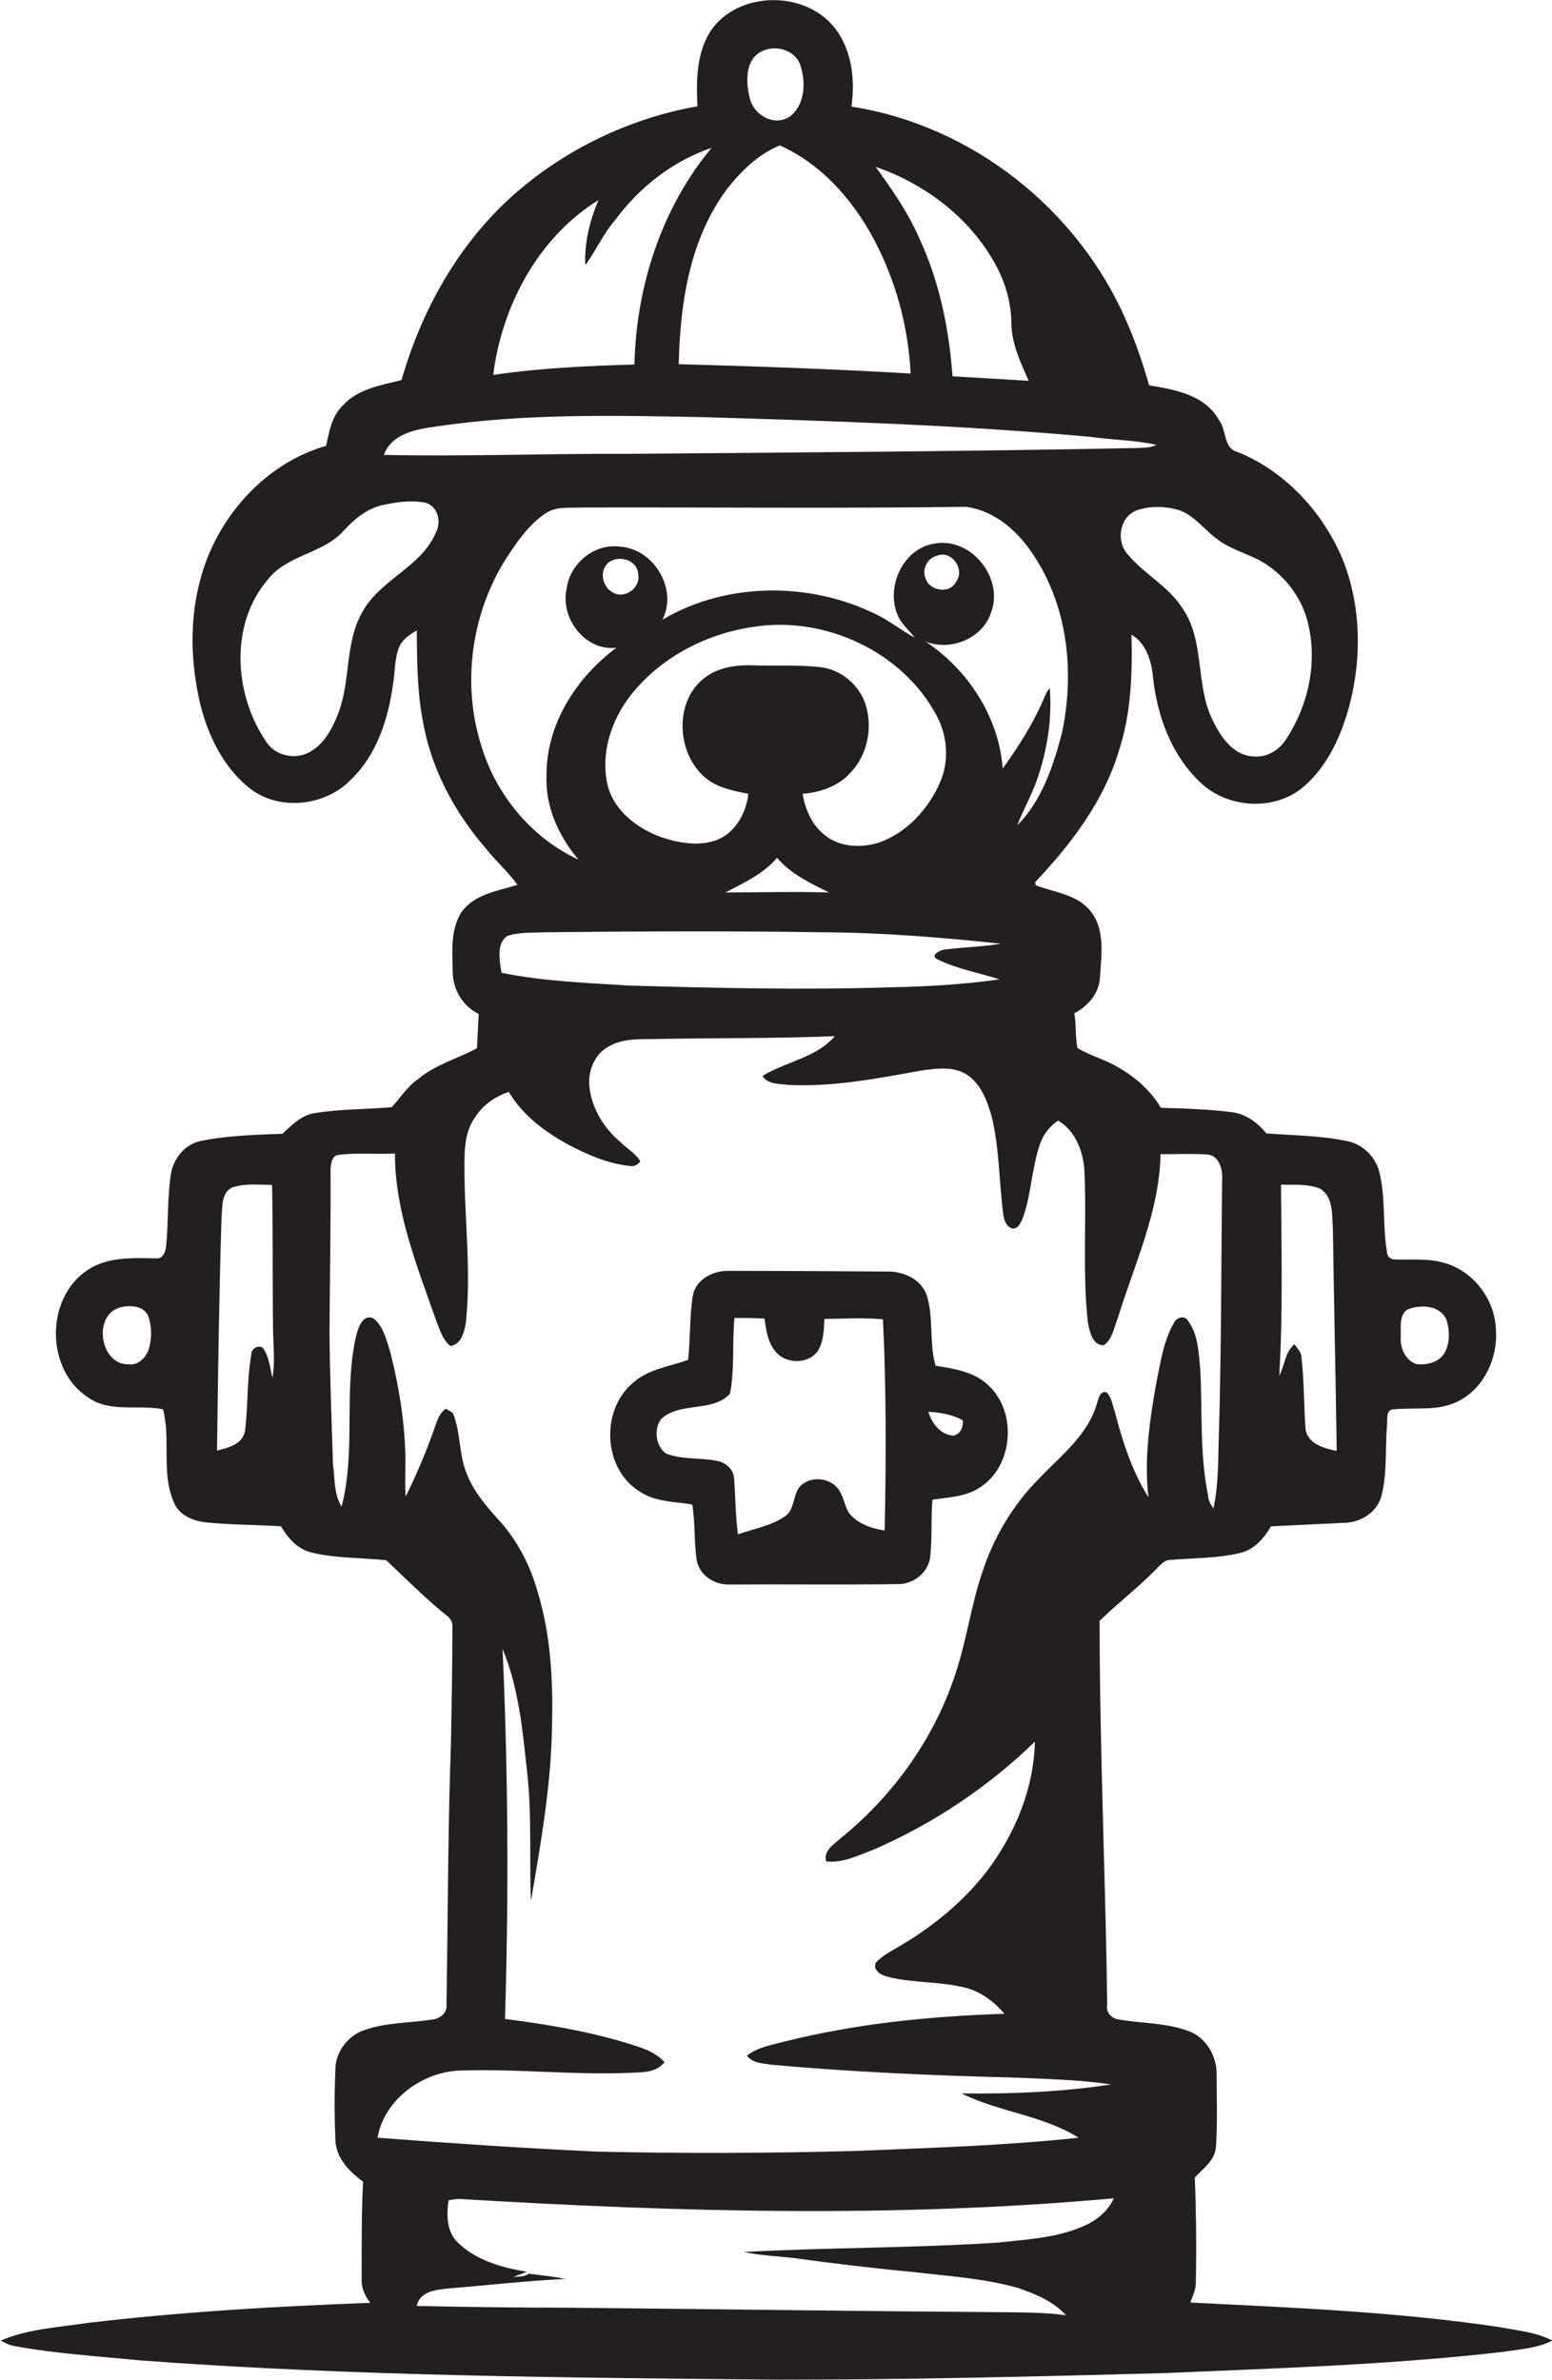
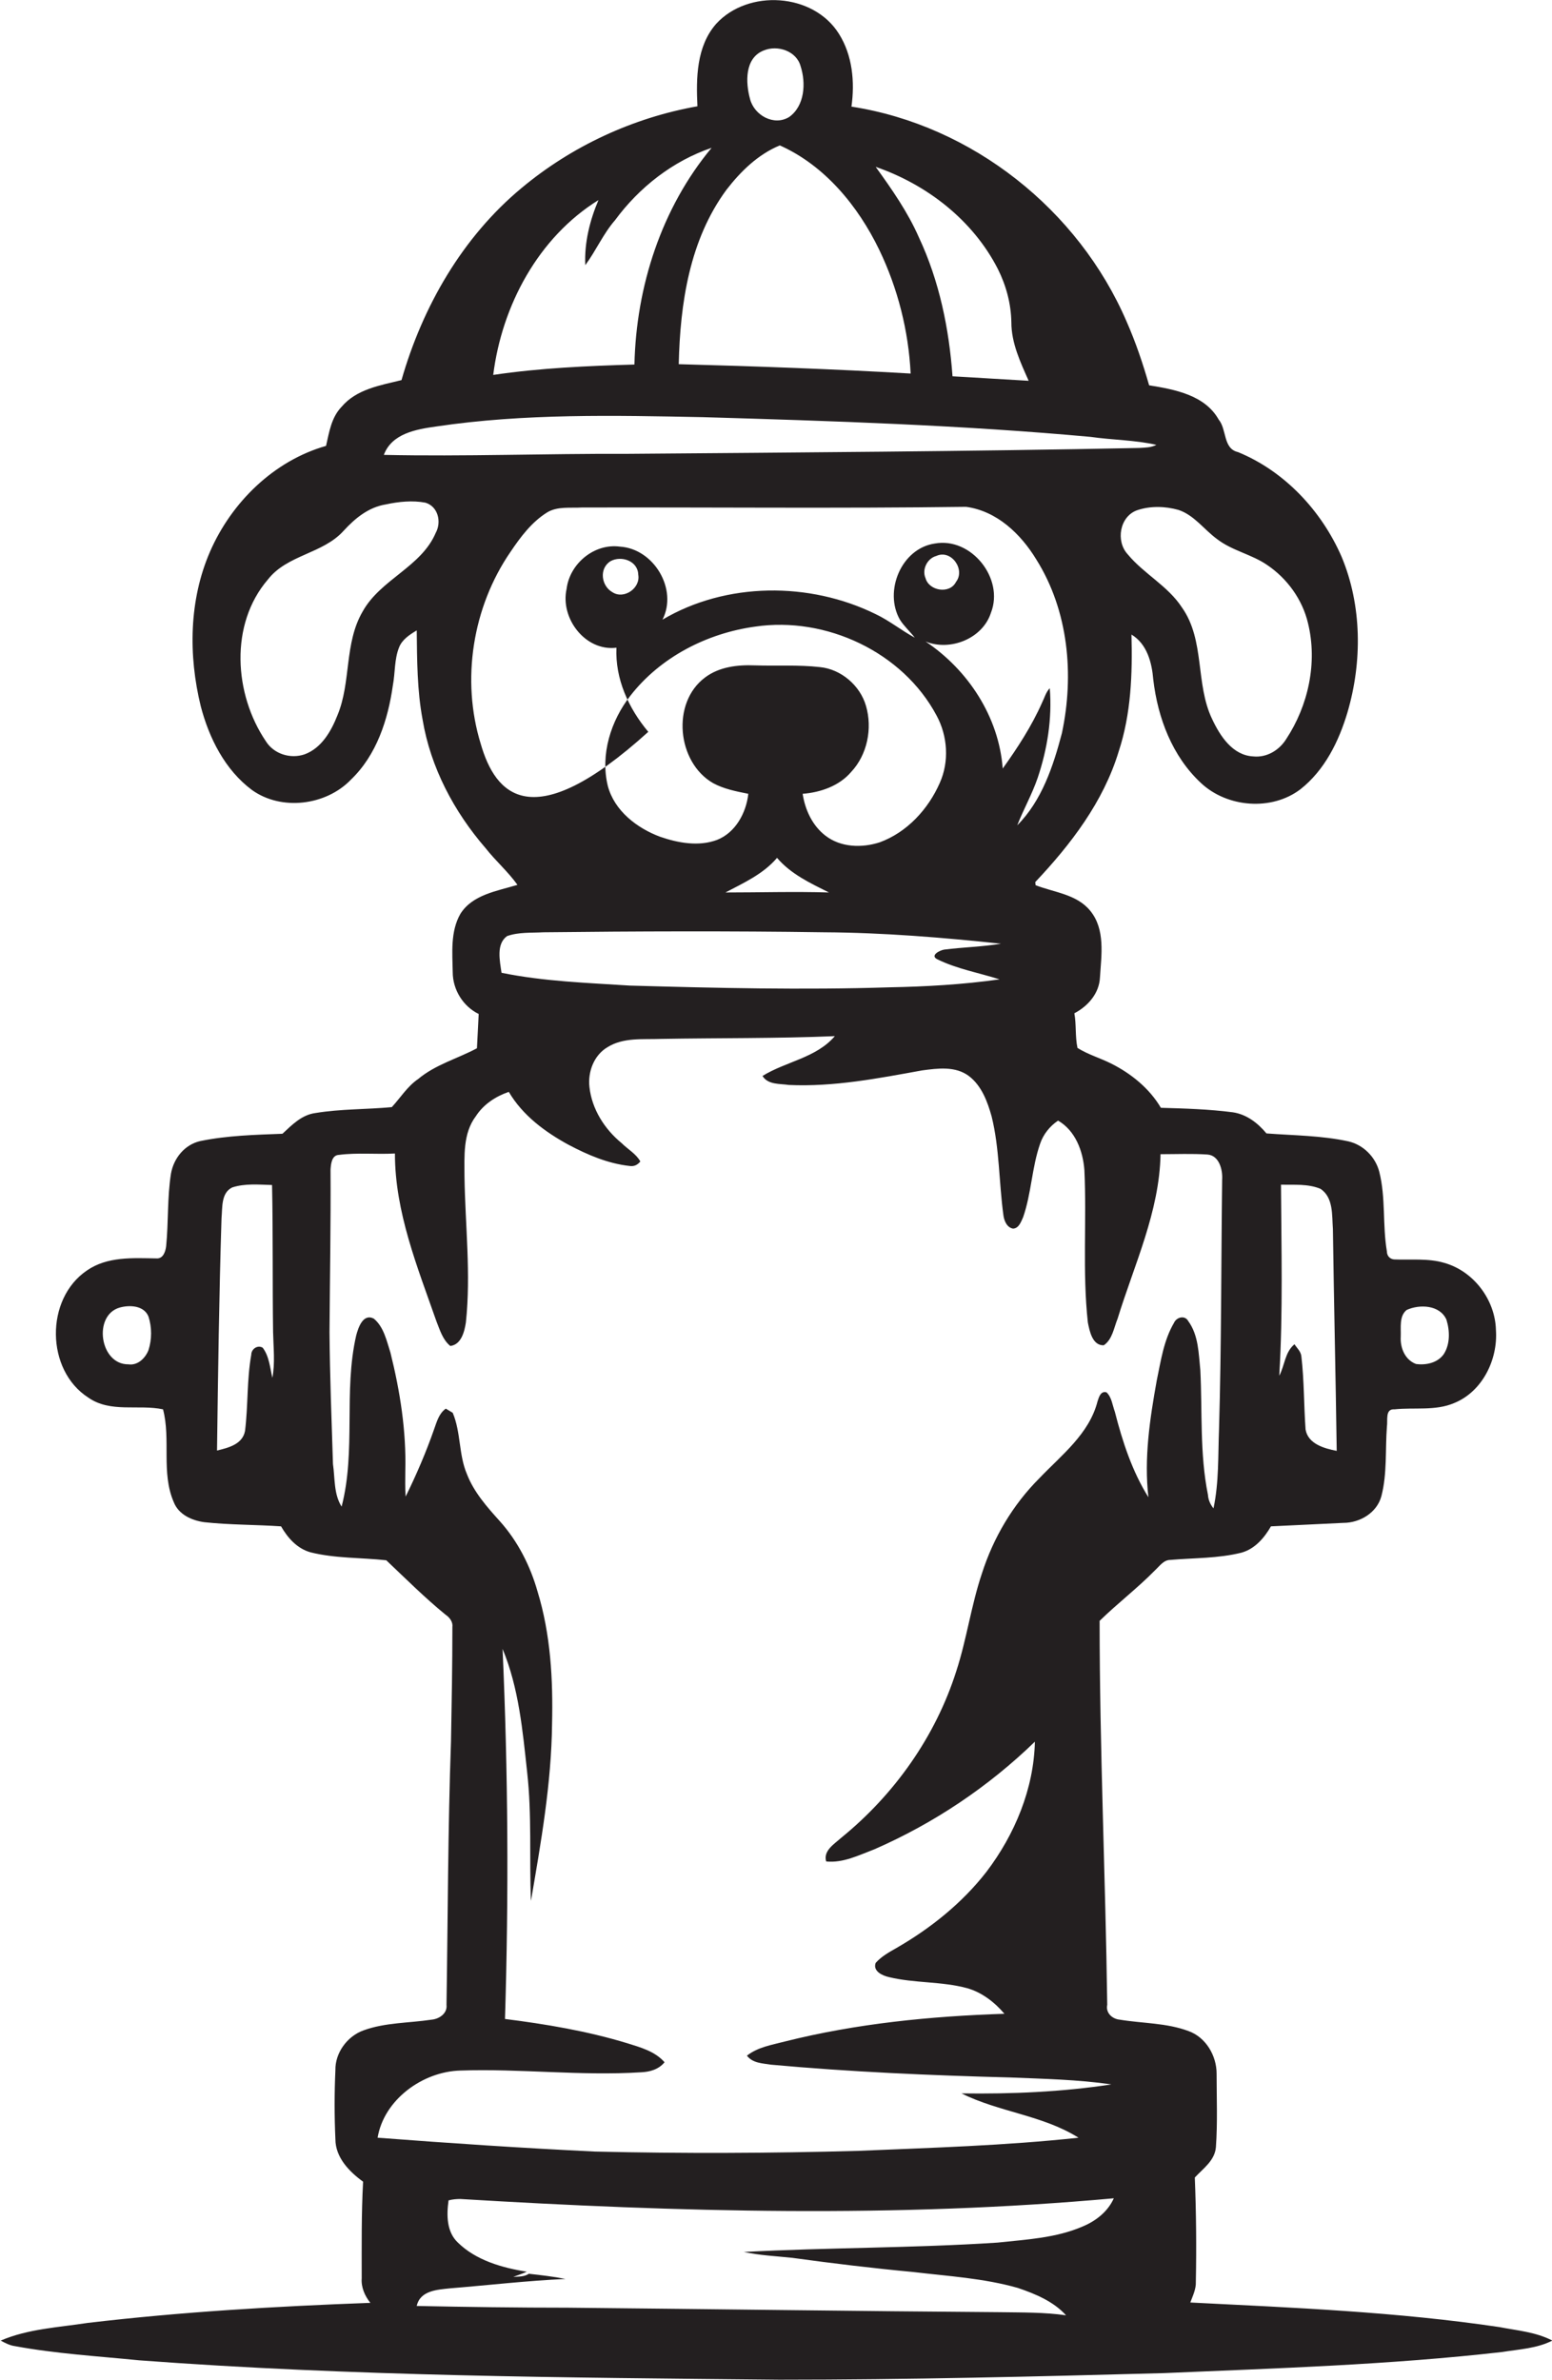
<svg xmlns="http://www.w3.org/2000/svg" version="1.1" id="Layer_1" x="0px" y="0px" viewBox="0 0 448.4 687.5" enable-background="new 0 0 448.4 687.5" xml:space="preserve">
  <g>
-     <path fill="#231F20" d="M433.2,672.2c-29.6-4.4-59.5-5.6-89.3-7.1c0.7-1.9,1.7-3.9,1.6-6c0.2-10,0.1-20.1-0.3-30.1   c2.4-2.6,5.8-4.9,6.1-8.8c0.5-7.1,0.2-14.2,0.2-21.2c0-5.2-3.1-10.5-8.1-12.3c-6.4-2.4-13.3-2.2-19.9-3.3c-2.2-0.2-4.1-2-3.6-4.3   c-0.5-37-2.2-73.9-2.2-110.9c5.1-5,10.9-9.4,16-14.6c1.3-1.2,2.5-3,4.4-3c6.9-0.6,13.8-0.4,20.6-2.1c3.9-1.1,6.6-4.3,8.5-7.6   c7-0.3,14-0.7,20.9-1c4.8,0,9.7-2.9,11-7.7c1.7-6.5,1.1-13.4,1.6-20.1c0.3-1.8-0.6-5.2,2.2-5c5.7-0.6,11.8,0.5,17.2-1.8   c8.2-3.3,12.7-12.6,12.1-21.1c-0.2-8.7-6.4-17-14.9-19.4c-4.7-1.4-9.7-0.8-14.5-1c-1.3-0.1-2.1-1.1-2.1-2.3   c-1.3-7.6-0.3-15.5-2.2-23c-1.1-4.3-4.6-7.8-8.9-8.8c-7.8-1.7-15.8-1.7-23.7-2.3c-2.5-3-5.7-5.5-9.7-6.1   c-6.9-0.9-13.9-1.1-20.8-1.3c-3.3-5.6-8.6-9.9-14.4-12.8c-3.2-1.6-6.7-2.6-9.7-4.5c-0.7-3.3-0.3-6.7-0.9-10c4-2.1,7.2-5.8,7.4-10.4   c0.4-6.4,1.6-13.8-2.8-19.2c-3.9-4.8-10.4-5.3-15.8-7.4c0-0.2-0.1-0.7-0.1-0.9c10.3-10.9,19.7-23.2,24.1-37.7   c3.6-10.9,4-22.4,3.7-33.8c4.5,2.7,5.9,8.1,6.3,13c1.3,11.1,5.5,22.2,13.8,29.9c7.6,7.1,20.4,8.1,28.7,1.8   c7-5.5,11.1-13.8,13.6-22.2c4.3-14.6,4.2-30.9-1.7-45c-5.8-13.3-16.5-24.7-29.9-30.2c-4.4-1-3.2-6.5-5.6-9.4   c-4-7.1-12.7-8.7-20.1-9.9c-1.8-6.3-3.9-12.5-6.5-18.4c-13.9-32.3-44.6-56.7-79.5-62.1c1-7.1,0.3-14.8-3.6-21   C235-2.1,216.1-3.2,206.9,6.9c-5.7,6.5-5.8,15.7-5.4,23.8c-18.6,3.3-36.3,11.5-50.8,23.6c-17.1,14.2-28.6,34.2-34.7,55.5   c-6.1,1.5-13,2.6-17.3,7.7c-3,3.1-3.6,7.4-4.5,11.3c-15.1,4.3-27.3,16.3-33.5,30.5c-6.1,14-6.3,30-2.7,44.7   c2.4,9.2,7,18.4,14.8,24.2c8.5,6.1,21.4,4.5,28.6-3c7.4-7.1,10.7-17.3,12.1-27.2c0.7-3.7,0.4-7.5,1.8-11c0.9-2.3,3.1-3.7,5.1-4.9   c0.1,8.6,0.1,17.3,1.7,25.8c2.3,13.8,9.1,26.6,18.2,37.1c2.9,3.7,6.5,6.8,9.2,10.6c-5.9,1.8-13,2.8-16.5,8.4   c-2.9,5.1-2.3,11.2-2.2,16.8c0,5.1,3,9.9,7.5,12.1c-0.2,3.3-0.3,6.6-0.5,9.9c-5.6,3-12,4.7-17,8.9c-3.1,2.1-5.1,5.4-7.6,8.1   c-7.3,0.7-14.7,0.5-22,1.7c-4,0.5-6.8,3.4-9.6,6c-7.9,0.3-15.9,0.5-23.7,2.1c-4.5,1-7.7,4.9-8.5,9.4c-1.1,6.9-0.7,14-1.4,21   c-0.2,1.6-0.9,3.7-2.9,3.5c-6.7-0.1-14.1-0.6-20,3.5c-12.1,8.2-11.9,28.8,0.4,36.7c6.4,4.5,14.5,1.9,21.6,3.4   c2.3,8.7-0.6,18.3,3.1,26.8c1.4,3.6,5.2,5.3,8.8,5.8c7.4,0.8,14.9,0.7,22.2,1.2c1.9,3.3,4.6,6.4,8.5,7.5c7.2,1.8,14.6,1.5,21.9,2.3   c5.6,5.3,11.1,10.8,17.1,15.7c1.2,0.8,2.2,2.1,2,3.6c0,11-0.2,22-0.4,33c-0.9,25.4-0.9,50.8-1.3,76.1c0.3,2.5-2.1,4.1-4.3,4.3   c-6.6,1-13.4,0.8-19.7,3.1c-4.7,1.7-8.2,6.5-8.1,11.5c-0.3,6.6-0.3,13.3,0,19.9c0,5.3,4,9.4,8,12.3c-0.5,9.3-0.4,18.6-0.4,27.9   c-0.2,2.6,0.9,5.1,2.5,7.1c-27.3,1-54.6,2.6-81.7,5.8c-8.4,1.3-17.2,1.7-25.1,5.1c1.3,0.7,2.6,1.4,4.1,1.6   c11.9,2.2,23.9,2.9,35.9,4.1c61.6,4.6,123.3,5,185,5.6c37,0,74-0.9,111-1.9c32.7-1.4,65.4-2.4,97.8-6.1c4.9-0.8,10-1,14.5-3.3   C443.7,673.6,438.3,673.2,433.2,672.2z M406.4,378.4c3.7-1.7,9.6-1.5,11.5,2.8c1,3.2,1.1,7.1-0.8,10c-1.8,2.5-5.1,3.2-8,2.8   c-3.2-1.2-4.6-4.7-4.4-7.9C404.8,383.4,404.2,380.2,406.4,378.4z M370.1,342.2c3.8,0.1,7.8-0.3,11.4,1.2c3.8,2.5,3.3,7.7,3.6,11.6   c0.3,21.4,0.8,42.7,1.1,64.1c-3.6-0.7-8.3-2-9-6.2c-0.5-7-0.4-14.1-1.2-21c-0.1-1.5-1.3-2.5-2-3.6c-2.8,2.3-2.8,6.1-4.4,9.1   C370.7,379,370.2,360.6,370.1,342.2z M42.9,390c-0.9,2.3-3.1,4.5-5.8,4.1c-8.3,0.1-10.3-14.2-2.5-16.4c2.9-0.8,7-0.6,8.3,2.6   C43.9,383.4,43.9,386.9,42.9,390z M78.7,398c-0.7-2.9-0.9-6.2-2.8-8.7c-1.5-0.9-3.3,0.4-3.3,2c-1.3,7.3-0.9,14.7-1.8,22   c-0.7,3.9-4.8,4.9-8.1,5.7c0.3-22.4,0.6-44.8,1.3-67.1c0.3-3-0.2-7.3,3.1-8.9c3.7-1.2,7.7-0.8,11.5-0.7c0.3,14.1,0.1,28.3,0.3,42.5   C79,389.3,79.5,393.7,78.7,398z M340.5,147.3c4.5,1.5,7.3,5.6,11.1,8.4c4.4,3.4,10,4.4,14.5,7.5c5.8,3.9,10.2,10,11.8,16.8   c2.8,11.4,0.1,23.8-6.3,33.5c-2,3.2-5.6,5.4-9.5,5c-6-0.3-9.6-5.9-11.9-10.8c-4.9-10.2-2-22.7-8.7-32.2c-4.1-6.3-11-9.7-15.7-15.4   c-3.5-3.8-2.3-10.9,2.7-12.7C332.3,146.1,336.6,146.2,340.5,147.3z M288.3,77.7c2.4,4.8,3.8,10,3.9,15.4c0,6,2.6,11.5,5,16.9   c-7.3-0.4-14.6-0.9-22-1.3c-1-13.8-3.8-27.5-9.7-40.1c-3.2-7.3-7.8-13.9-12.5-20.4C267.8,53.3,281.1,63.6,288.3,77.7z M220.6,14.6   c4-1.7,9.5,0.1,10.7,4.5c1.6,4.9,1.2,11.5-3.3,14.7c-4.4,2.7-10.1-0.5-11.3-5.2C215.4,23.9,215.1,16.8,220.6,14.6z M209.9,54.8   c4.1-5.3,9.1-10.2,15.4-12.8c13,5.8,22.6,17.5,28.7,30.1c5.4,11.2,8.5,23.5,9.1,35.8c-22.3-1.3-44.6-2.1-67-2.7   C196.5,87.7,199.2,69.3,209.9,54.8z M172.9,57.8c-2.5,5.9-4.1,12.3-3.8,18.8c3.1-4.2,5.2-9.1,8.6-13c7-9.5,16.7-17.1,27.9-20.9   c-14.5,17.4-21.8,40.1-22.3,62.6c-13.6,0.4-27.3,1-40.8,3C145,88.3,155.5,68.6,172.9,57.8z M125.9,153.9   c-4.2,9.9-15.9,13.4-21.1,22.7c-5.4,9.2-3.3,20.4-7.3,30c-1.8,4.6-4.6,9.5-9.5,11.3c-4.1,1.4-8.9-0.1-11.2-3.8   c-9.2-13.6-10.5-33.8,0.6-46.7c5.6-7.2,15.9-7.4,21.9-14.1c3.3-3.6,7.2-6.8,12.2-7.6c3.7-0.8,7.7-1.2,11.4-0.5   C126.6,146.3,127.6,150.8,125.9,153.9z M110.9,131.4c2.3-6.2,9.4-7.4,15.1-8.2c25.5-3.8,51.4-3.2,77.1-2.7   c37.4,1.1,74.8,2.3,112,5.7c6.3,0.9,12.8,0.9,19,2.3c-1.5,0.8-3.3,0.8-5,0.9c-49.4,1-98.7,1.3-148.1,1.7   C157.7,131,134.3,131.9,110.9,131.4z M138.9,214.9c-5.7-18.5-2.4-39.5,8.6-55.5c2.9-4.3,6.1-8.6,10.6-11.4c3-1.8,6.7-1.2,10-1.4   c37-0.1,74,0.3,111-0.2c8.9,1.2,15.8,7.8,20.3,15.2c9.3,14.8,11,33.3,7.4,50.2c-2.5,9.5-5.8,19.5-12.9,26.6c1.8-4.6,4.3-9,5.9-13.7   c2.8-8.3,4.2-17.1,3.5-25.9c-1.1,1.1-1.5,2.7-2.2,4.1c-3,6.8-7.1,13.1-11.4,19.1c-1.1-14.9-10-28.5-22.3-36.7   c7.1,2.9,16.5-0.8,18.9-8.3c3.9-9.9-5.7-21.9-16.2-20c-9.7,1.4-14.8,13.8-10.1,22c1.2,1.9,2.9,3.4,4.3,5.2   c-3.9-2.1-7.3-4.9-11.3-6.8c-19.1-9.4-43.2-9.3-61.6,1.6c4.5-8.8-2.5-20.5-12.3-21.1c-7.4-1-14.5,4.9-15.4,12.2   c-1.9,8.5,5.4,18.1,14.4,17c-11.6,8.6-20.3,22.1-20.2,36.9c-0.4,9,3.5,17.5,9.2,24.3C153.5,242,143.1,229.4,138.9,214.9z    M238.5,241.4c-3.8-2.9-5.9-7.5-6.6-12.1c5.2-0.4,10.6-2.3,14-6.3c4.7-5,6.2-12.6,4.3-19.1c-1.7-5.9-7.2-10.6-13.3-11.2   c-6.2-0.7-12.5-0.3-18.8-0.5c-5-0.2-10.3,0.4-14.4,3.5c-9.8,7.3-8.1,24.5,2.3,30.5c3.1,1.7,6.7,2.4,10.2,3.1   c-0.6,5.5-3.7,11.2-9,13.3c-5.3,2-11.3,0.9-16.5-0.9c-6.7-2.5-13.2-7.5-15.1-14.7c-2.2-9.1,0.9-18.8,6.5-26   c8.7-11.2,22.2-18.1,36.1-20c20.4-3,42.6,7.3,52.4,25.7c3.2,5.9,3.7,13.3,0.9,19.5c-3.3,7.5-9.4,14.2-17.3,17.1   C249,245,242.9,244.8,238.5,241.4z M239.5,257.8c-10-0.3-19.9,0-29.9,0c5.3-2.8,10.9-5.3,14.9-10   C228.5,252.5,234.1,255.1,239.5,257.8z M177,171.1c-3.3-1.8-4-6.9-0.6-9c3.1-1.7,7.9-0.1,8,3.9C185.1,169.9,180.3,173.2,177,171.1z    M270.5,160.6c4.3-2,8.5,3.9,5.7,7.5c-1.8,3.6-7.8,2.6-8.8-1.1C266.3,164.5,267.9,161.3,270.5,160.6z M146.5,270.4   c3.4-1.2,7-0.9,10.5-1.1c27-0.3,54.1-0.4,81.1,0c17.1,0.1,34.2,1.5,51.1,3.3c-5.4,0.9-10.9,1-16.4,1.7c-1.3,0.2-4.2,1.7-2,2.8   c5.7,2.8,12,3.9,18,5.8c-10.6,1.5-21.3,2.1-31.9,2.3c-25,0.8-50,0.2-74.9-0.5c-12.4-0.8-24.9-1.2-37.1-3.7   C144.4,277.5,143.3,272.7,146.5,270.4z M133,598.1c17.4-0.6,34.8,1.6,52.2,0.5c2.5-0.1,5.1-0.8,6.8-2.9c-2.8-3.2-7-4.3-10.8-5.5   c-11.5-3.5-23.4-5.5-35.3-7c1.1-35.6,0.9-71.3-0.7-106.9c4.7,11.3,5.8,23.6,7.1,35.6c1.4,12.4,0.6,24.8,1.1,37.2   c2.9-16.9,5.9-33.9,6.1-51.1c0.3-12.8-0.4-25.9-4.2-38.3c-2.1-7.4-5.7-14.5-10.9-20.3c-3.7-4.1-7.5-8.4-9.5-13.6   c-2.4-5.6-1.7-12-4.1-17.7c-0.5-0.3-1.5-0.9-2-1.2c-2,1.4-2.6,3.8-3.4,6c-2.3,6.6-5.1,13.1-8.2,19.4c-0.2-2.5-0.1-5-0.1-7.4   c0.3-11.5-1.5-23-4.3-34.2c-1.1-3.4-1.9-7.4-4.8-9.8c-3.1-1.6-4.5,2.6-5.1,4.9c-3.7,16.2,0,33.2-4.2,49.4   c-2.3-3.6-1.9-8.2-2.5-12.3c-0.4-12.7-0.9-25.4-1-38.1c0.1-15.6,0.4-31.3,0.3-46.9c0.1-1.6,0.3-4.2,2.4-4.3   c5.4-0.7,10.8-0.1,16.2-0.4c0,16.9,6.5,32.8,12,48.5c1,2.5,1.8,5.3,4,7.1c3.2-0.4,4.1-4.2,4.5-6.8c1.5-14-0.2-28.1-0.4-42.1   c0-5.9-0.5-12.5,3.3-17.5c2.2-3.4,5.7-5.7,9.5-7c4,6.8,10.5,11.6,17.3,15.3c5.5,2.9,11.3,5.4,17.6,6.1c1.3,0.2,2.3-0.3,3.1-1.3   c-1.2-2.2-3.6-3.5-5.4-5.3c-4.9-4-8.6-9.8-9.3-16.2c-0.5-4.4,1.3-9.2,5.2-11.5c4.6-2.9,10.3-2.2,15.4-2.4   c16.8-0.3,33.6-0.1,50.3-0.8c-5.4,6.3-14.1,7.3-20.9,11.5c1.6,2.6,5,2.2,7.6,2.6c13,0.6,25.8-1.9,38.5-4.2   c4.5-0.6,9.6-1.3,13.5,1.6c3.7,2.8,5.4,7.4,6.6,11.7c2.3,9.3,2.1,19,3.4,28.5c0.2,1.6,1,3.6,2.8,3.9c1.7-0.1,2.3-2,2.9-3.3   c2.4-6.9,2.5-14.3,4.9-21.2c0.9-2.7,2.8-5.1,5.2-6.7c5,2.9,7.2,8.8,7.6,14.3c0.7,14.6-0.6,29.4,1,44c0.5,2.5,1.3,6.7,4.6,6.6   c2.5-1.7,2.9-5,4-7.7c4.8-15.6,12.1-30.9,12.4-47.5c4.5,0,9.1-0.2,13.6,0.1c3.4,0.3,4.4,4.5,4.2,7.3c-0.3,24-0.2,48-0.9,72   c-0.3,7.6,0,15.4-1.6,22.9c-0.9-1.1-1.5-2.4-1.6-3.9c-2.4-11.9-1.6-24-2.2-36c-0.5-4.8-0.5-10.1-3.5-14.2c-1-1.8-3.4-1.1-4.1,0.5   c-3,5.1-3.8,11-5,16.7c-2,11.1-3.7,22.5-2.4,33.7c-4.7-7.5-7.5-16.1-9.7-24.7c-0.7-1.9-0.9-4.2-2.4-5.6c-1.7-0.5-2.2,1.4-2.6,2.6   c-2.4,9.4-10.4,15.5-16.8,22.2c-7.7,7.7-13.3,17.2-16.6,27.5c-3.1,9.2-4.4,19-7.4,28.2c-6,18.9-17.9,35.7-33.3,48.2   c-2,1.8-5.2,3.7-4.3,6.8c4.9,0.5,9.4-1.8,13.9-3.5c17.2-7.5,33-18.1,46.4-31.1c-0.3,13.6-5.8,26.8-14,37.6c-7,9-16.1,16.3-26,22   c-2.1,1.2-4.3,2.4-6,4.3c-0.9,2.4,2,3.7,3.8,4.1c7.4,1.8,15.2,1.2,22.6,3.2c4.3,1.2,8,4.1,10.8,7.4c-21.3,0.7-42.7,2.8-63.4,8   c-3.8,1-7.8,1.6-11,4.1c1.7,2.2,4.5,2.2,6.9,2.6c23,2.1,46.1,3.1,69.2,3.7c9.7,0.4,19.5,0.6,29.2,2c-14.3,2.2-28.9,2.8-43.3,2.6   c10.8,5.4,23.5,6.3,33.8,12.8c-21.2,2.3-42.5,2.9-63.7,3.8c-25.3,0.7-50.7,0.8-76,0.2c-20.9-1-41.9-2.4-62.8-4   C110.9,606.6,122,598.4,133,598.1z M312.9,643.1c-7.8,3.4-16.4,3.8-24.7,4.7c-24.4,1.6-48.9,1.4-73.3,2.7c4.6,1,9.3,1.2,14,1.7   c11.6,1.6,23.3,3,35,4.1c10.1,1.2,20.4,1.8,30.2,4.6c5,1.7,10.3,3.9,13.9,7.9c-6.3-0.9-12.6-0.8-19-0.9   c-41.6-0.3-83.3-0.9-124.9-1.3c-14.6,0-29.1-0.2-43.7-0.5c1-4.5,6-4.7,9.7-5.1c11.1-0.9,22.2-2.2,33.3-2.7   c-3.5-0.7-7.1-1.1-10.6-1.5c-1.3,0.9-3,0.8-4.5,0.9c1.3-0.5,2.6-0.9,3.9-1.5c-7.1-1.1-14.7-3.3-19.9-8.4c-3.3-3.1-3.3-8-2.7-12.2   c1.1-0.3,2.3-0.4,3.4-0.4c62.9,3.8,126.1,5.5,188.8-0.2C320.1,638.8,316.7,641.5,312.9,643.1z" />
-     <path fill="#231F20" d="M201.3,450.8c0.9,4.4,5.3,7.1,9.6,6.9c16-0.1,32.1,0.1,48.1-0.1c4.5,0.2,8.9-2.9,9.7-7.5   c0.7-5.6,0.2-11.3,0.7-16.9c4.6-0.7,9.5-0.8,13.5-3.4c9.8-6,11.1-21.7,2.8-29.5c-4.1-4.1-10-4.9-15.4-5.8   c-1.9-6.6-0.5-13.6-2.5-20.2c-1.6-4.9-7-7.2-11.8-7c-15-0.1-30-0.2-45.1-0.2c-4.6-0.2-9.6,2.2-10.7,6.9c-1,6.2-0.7,12.5-1.4,18.8   c-5.5,2-11.7,2.7-16.1,6.8c-9.3,8-8.4,24.9,2.2,31.3c4.5,3,10,2.8,15.1,3.7C200.9,440,200.5,445.5,201.3,450.8z M278.2,410.3   c0.1,1.9-0.6,3.8-2.6,4.4c-3.8-0.1-6.4-3.6-7.4-6.9C271.7,408,275.2,408.6,278.2,410.3z M191,409.9c5.5-5.1,14.8-1.8,19.9-7.3   c1.4-7.1,0.6-14.6,1.3-21.9c2.9,0,5.8,0,8.7,0.2c0.4,3.2,0.9,6.7,3,9.3c2.9,3.9,9.7,4,12.4,0c1.7-2.7,1.7-6.1,1.9-9.2   c5.6-0.1,11.3-0.4,16.9,0.1c1,20.3,0.9,40.7,0.5,61c-3.9-0.6-8-2-10.4-5.2c-1.3-2.2-1.5-4.9-3.1-6.9c-2.6-3.3-8.1-3.7-11-0.6   c-2.1,2.5-1.4,6.6-4.3,8.6c-4.1,2.8-9,3.6-13.6,5.2c-0.7-5.3-0.7-10.7-1.1-16c0-2.6-2.4-4.8-4.9-5.2c-4.8-1-10-0.3-14.7-2.1   C189.3,417.7,188.9,412.8,191,409.9z" />
+     <path fill="#231F20" d="M433.2,672.2c-29.6-4.4-59.5-5.6-89.3-7.1c0.7-1.9,1.7-3.9,1.6-6c0.2-10,0.1-20.1-0.3-30.1   c2.4-2.6,5.8-4.9,6.1-8.8c0.5-7.1,0.2-14.2,0.2-21.2c0-5.2-3.1-10.5-8.1-12.3c-6.4-2.4-13.3-2.2-19.9-3.3c-2.2-0.2-4.1-2-3.6-4.3   c-0.5-37-2.2-73.9-2.2-110.9c5.1-5,10.9-9.4,16-14.6c1.3-1.2,2.5-3,4.4-3c6.9-0.6,13.8-0.4,20.6-2.1c3.9-1.1,6.6-4.3,8.5-7.6   c7-0.3,14-0.7,20.9-1c4.8,0,9.7-2.9,11-7.7c1.7-6.5,1.1-13.4,1.6-20.1c0.3-1.8-0.6-5.2,2.2-5c5.7-0.6,11.8,0.5,17.2-1.8   c8.2-3.3,12.7-12.6,12.1-21.1c-0.2-8.7-6.4-17-14.9-19.4c-4.7-1.4-9.7-0.8-14.5-1c-1.3-0.1-2.1-1.1-2.1-2.3   c-1.3-7.6-0.3-15.5-2.2-23c-1.1-4.3-4.6-7.8-8.9-8.8c-7.8-1.7-15.8-1.7-23.7-2.3c-2.5-3-5.7-5.5-9.7-6.1   c-6.9-0.9-13.9-1.1-20.8-1.3c-3.3-5.6-8.6-9.9-14.4-12.8c-3.2-1.6-6.7-2.6-9.7-4.5c-0.7-3.3-0.3-6.7-0.9-10c4-2.1,7.2-5.8,7.4-10.4   c0.4-6.4,1.6-13.8-2.8-19.2c-3.9-4.8-10.4-5.3-15.8-7.4c0-0.2-0.1-0.7-0.1-0.9c10.3-10.9,19.7-23.2,24.1-37.7   c3.6-10.9,4-22.4,3.7-33.8c4.5,2.7,5.9,8.1,6.3,13c1.3,11.1,5.5,22.2,13.8,29.9c7.6,7.1,20.4,8.1,28.7,1.8   c7-5.5,11.1-13.8,13.6-22.2c4.3-14.6,4.2-30.9-1.7-45c-5.8-13.3-16.5-24.7-29.9-30.2c-4.4-1-3.2-6.5-5.6-9.4   c-4-7.1-12.7-8.7-20.1-9.9c-1.8-6.3-3.9-12.5-6.5-18.4c-13.9-32.3-44.6-56.7-79.5-62.1c1-7.1,0.3-14.8-3.6-21   C235-2.1,216.1-3.2,206.9,6.9c-5.7,6.5-5.8,15.7-5.4,23.8c-18.6,3.3-36.3,11.5-50.8,23.6c-17.1,14.2-28.6,34.2-34.7,55.5   c-6.1,1.5-13,2.6-17.3,7.7c-3,3.1-3.6,7.4-4.5,11.3c-15.1,4.3-27.3,16.3-33.5,30.5c-6.1,14-6.3,30-2.7,44.7   c2.4,9.2,7,18.4,14.8,24.2c8.5,6.1,21.4,4.5,28.6-3c7.4-7.1,10.7-17.3,12.1-27.2c0.7-3.7,0.4-7.5,1.8-11c0.9-2.3,3.1-3.7,5.1-4.9   c0.1,8.6,0.1,17.3,1.7,25.8c2.3,13.8,9.1,26.6,18.2,37.1c2.9,3.7,6.5,6.8,9.2,10.6c-5.9,1.8-13,2.8-16.5,8.4   c-2.9,5.1-2.3,11.2-2.2,16.8c0,5.1,3,9.9,7.5,12.1c-0.2,3.3-0.3,6.6-0.5,9.9c-5.6,3-12,4.7-17,8.9c-3.1,2.1-5.1,5.4-7.6,8.1   c-7.3,0.7-14.7,0.5-22,1.7c-4,0.5-6.8,3.4-9.6,6c-7.9,0.3-15.9,0.5-23.7,2.1c-4.5,1-7.7,4.9-8.5,9.4c-1.1,6.9-0.7,14-1.4,21   c-0.2,1.6-0.9,3.7-2.9,3.5c-6.7-0.1-14.1-0.6-20,3.5c-12.1,8.2-11.9,28.8,0.4,36.7c6.4,4.5,14.5,1.9,21.6,3.4   c2.3,8.7-0.6,18.3,3.1,26.8c1.4,3.6,5.2,5.3,8.8,5.8c7.4,0.8,14.9,0.7,22.2,1.2c1.9,3.3,4.6,6.4,8.5,7.5c7.2,1.8,14.6,1.5,21.9,2.3   c5.6,5.3,11.1,10.8,17.1,15.7c1.2,0.8,2.2,2.1,2,3.6c0,11-0.2,22-0.4,33c-0.9,25.4-0.9,50.8-1.3,76.1c0.3,2.5-2.1,4.1-4.3,4.3   c-6.6,1-13.4,0.8-19.7,3.1c-4.7,1.7-8.2,6.5-8.1,11.5c-0.3,6.6-0.3,13.3,0,19.9c0,5.3,4,9.4,8,12.3c-0.5,9.3-0.4,18.6-0.4,27.9   c-0.2,2.6,0.9,5.1,2.5,7.1c-27.3,1-54.6,2.6-81.7,5.8c-8.4,1.3-17.2,1.7-25.1,5.1c1.3,0.7,2.6,1.4,4.1,1.6   c11.9,2.2,23.9,2.9,35.9,4.1c61.6,4.6,123.3,5,185,5.6c37,0,74-0.9,111-1.9c32.7-1.4,65.4-2.4,97.8-6.1c4.9-0.8,10-1,14.5-3.3   C443.7,673.6,438.3,673.2,433.2,672.2z M406.4,378.4c3.7-1.7,9.6-1.5,11.5,2.8c1,3.2,1.1,7.1-0.8,10c-1.8,2.5-5.1,3.2-8,2.8   c-3.2-1.2-4.6-4.7-4.4-7.9C404.8,383.4,404.2,380.2,406.4,378.4z M370.1,342.2c3.8,0.1,7.8-0.3,11.4,1.2c3.8,2.5,3.3,7.7,3.6,11.6   c0.3,21.4,0.8,42.7,1.1,64.1c-3.6-0.7-8.3-2-9-6.2c-0.5-7-0.4-14.1-1.2-21c-0.1-1.5-1.3-2.5-2-3.6c-2.8,2.3-2.8,6.1-4.4,9.1   C370.7,379,370.2,360.6,370.1,342.2z M42.9,390c-0.9,2.3-3.1,4.5-5.8,4.1c-8.3,0.1-10.3-14.2-2.5-16.4c2.9-0.8,7-0.6,8.3,2.6   C43.9,383.4,43.9,386.9,42.9,390z M78.7,398c-0.7-2.9-0.9-6.2-2.8-8.7c-1.5-0.9-3.3,0.4-3.3,2c-1.3,7.3-0.9,14.7-1.8,22   c-0.7,3.9-4.8,4.9-8.1,5.7c0.3-22.4,0.6-44.8,1.3-67.1c0.3-3-0.2-7.3,3.1-8.9c3.7-1.2,7.7-0.8,11.5-0.7c0.3,14.1,0.1,28.3,0.3,42.5   C79,389.3,79.5,393.7,78.7,398z M340.5,147.3c4.5,1.5,7.3,5.6,11.1,8.4c4.4,3.4,10,4.4,14.5,7.5c5.8,3.9,10.2,10,11.8,16.8   c2.8,11.4,0.1,23.8-6.3,33.5c-2,3.2-5.6,5.4-9.5,5c-6-0.3-9.6-5.9-11.9-10.8c-4.9-10.2-2-22.7-8.7-32.2c-4.1-6.3-11-9.7-15.7-15.4   c-3.5-3.8-2.3-10.9,2.7-12.7C332.3,146.1,336.6,146.2,340.5,147.3z M288.3,77.7c2.4,4.8,3.8,10,3.9,15.4c0,6,2.6,11.5,5,16.9   c-7.3-0.4-14.6-0.9-22-1.3c-1-13.8-3.8-27.5-9.7-40.1c-3.2-7.3-7.8-13.9-12.5-20.4C267.8,53.3,281.1,63.6,288.3,77.7z M220.6,14.6   c4-1.7,9.5,0.1,10.7,4.5c1.6,4.9,1.2,11.5-3.3,14.7c-4.4,2.7-10.1-0.5-11.3-5.2C215.4,23.9,215.1,16.8,220.6,14.6z M209.9,54.8   c4.1-5.3,9.1-10.2,15.4-12.8c13,5.8,22.6,17.5,28.7,30.1c5.4,11.2,8.5,23.5,9.1,35.8c-22.3-1.3-44.6-2.1-67-2.7   C196.5,87.7,199.2,69.3,209.9,54.8z M172.9,57.8c-2.5,5.9-4.1,12.3-3.8,18.8c3.1-4.2,5.2-9.1,8.6-13c7-9.5,16.7-17.1,27.9-20.9   c-14.5,17.4-21.8,40.1-22.3,62.6c-13.6,0.4-27.3,1-40.8,3C145,88.3,155.5,68.6,172.9,57.8z M125.9,153.9   c-4.2,9.9-15.9,13.4-21.1,22.7c-5.4,9.2-3.3,20.4-7.3,30c-1.8,4.6-4.6,9.5-9.5,11.3c-4.1,1.4-8.9-0.1-11.2-3.8   c-9.2-13.6-10.5-33.8,0.6-46.7c5.6-7.2,15.9-7.4,21.9-14.1c3.3-3.6,7.2-6.8,12.2-7.6c3.7-0.8,7.7-1.2,11.4-0.5   C126.6,146.3,127.6,150.8,125.9,153.9z M110.9,131.4c2.3-6.2,9.4-7.4,15.1-8.2c25.5-3.8,51.4-3.2,77.1-2.7   c37.4,1.1,74.8,2.3,112,5.7c6.3,0.9,12.8,0.9,19,2.3c-1.5,0.8-3.3,0.8-5,0.9c-49.4,1-98.7,1.3-148.1,1.7   C157.7,131,134.3,131.9,110.9,131.4z M138.9,214.9c-5.7-18.5-2.4-39.5,8.6-55.5c2.9-4.3,6.1-8.6,10.6-11.4c3-1.8,6.7-1.2,10-1.4   c37-0.1,74,0.3,111-0.2c8.9,1.2,15.8,7.8,20.3,15.2c9.3,14.8,11,33.3,7.4,50.2c-2.5,9.5-5.8,19.5-12.9,26.6c1.8-4.6,4.3-9,5.9-13.7   c2.8-8.3,4.2-17.1,3.5-25.9c-1.1,1.1-1.5,2.7-2.2,4.1c-3,6.8-7.1,13.1-11.4,19.1c-1.1-14.9-10-28.5-22.3-36.7   c7.1,2.9,16.5-0.8,18.9-8.3c3.9-9.9-5.7-21.9-16.2-20c-9.7,1.4-14.8,13.8-10.1,22c1.2,1.9,2.9,3.4,4.3,5.2   c-3.9-2.1-7.3-4.9-11.3-6.8c-19.1-9.4-43.2-9.3-61.6,1.6c4.5-8.8-2.5-20.5-12.3-21.1c-7.4-1-14.5,4.9-15.4,12.2   c-1.9,8.5,5.4,18.1,14.4,17c-0.4,9,3.5,17.5,9.2,24.3C153.5,242,143.1,229.4,138.9,214.9z    M238.5,241.4c-3.8-2.9-5.9-7.5-6.6-12.1c5.2-0.4,10.6-2.3,14-6.3c4.7-5,6.2-12.6,4.3-19.1c-1.7-5.9-7.2-10.6-13.3-11.2   c-6.2-0.7-12.5-0.3-18.8-0.5c-5-0.2-10.3,0.4-14.4,3.5c-9.8,7.3-8.1,24.5,2.3,30.5c3.1,1.7,6.7,2.4,10.2,3.1   c-0.6,5.5-3.7,11.2-9,13.3c-5.3,2-11.3,0.9-16.5-0.9c-6.7-2.5-13.2-7.5-15.1-14.7c-2.2-9.1,0.9-18.8,6.5-26   c8.7-11.2,22.2-18.1,36.1-20c20.4-3,42.6,7.3,52.4,25.7c3.2,5.9,3.7,13.3,0.9,19.5c-3.3,7.5-9.4,14.2-17.3,17.1   C249,245,242.9,244.8,238.5,241.4z M239.5,257.8c-10-0.3-19.9,0-29.9,0c5.3-2.8,10.9-5.3,14.9-10   C228.5,252.5,234.1,255.1,239.5,257.8z M177,171.1c-3.3-1.8-4-6.9-0.6-9c3.1-1.7,7.9-0.1,8,3.9C185.1,169.9,180.3,173.2,177,171.1z    M270.5,160.6c4.3-2,8.5,3.9,5.7,7.5c-1.8,3.6-7.8,2.6-8.8-1.1C266.3,164.5,267.9,161.3,270.5,160.6z M146.5,270.4   c3.4-1.2,7-0.9,10.5-1.1c27-0.3,54.1-0.4,81.1,0c17.1,0.1,34.2,1.5,51.1,3.3c-5.4,0.9-10.9,1-16.4,1.7c-1.3,0.2-4.2,1.7-2,2.8   c5.7,2.8,12,3.9,18,5.8c-10.6,1.5-21.3,2.1-31.9,2.3c-25,0.8-50,0.2-74.9-0.5c-12.4-0.8-24.9-1.2-37.1-3.7   C144.4,277.5,143.3,272.7,146.5,270.4z M133,598.1c17.4-0.6,34.8,1.6,52.2,0.5c2.5-0.1,5.1-0.8,6.8-2.9c-2.8-3.2-7-4.3-10.8-5.5   c-11.5-3.5-23.4-5.5-35.3-7c1.1-35.6,0.9-71.3-0.7-106.9c4.7,11.3,5.8,23.6,7.1,35.6c1.4,12.4,0.6,24.8,1.1,37.2   c2.9-16.9,5.9-33.9,6.1-51.1c0.3-12.8-0.4-25.9-4.2-38.3c-2.1-7.4-5.7-14.5-10.9-20.3c-3.7-4.1-7.5-8.4-9.5-13.6   c-2.4-5.6-1.7-12-4.1-17.7c-0.5-0.3-1.5-0.9-2-1.2c-2,1.4-2.6,3.8-3.4,6c-2.3,6.6-5.1,13.1-8.2,19.4c-0.2-2.5-0.1-5-0.1-7.4   c0.3-11.5-1.5-23-4.3-34.2c-1.1-3.4-1.9-7.4-4.8-9.8c-3.1-1.6-4.5,2.6-5.1,4.9c-3.7,16.2,0,33.2-4.2,49.4   c-2.3-3.6-1.9-8.2-2.5-12.3c-0.4-12.7-0.9-25.4-1-38.1c0.1-15.6,0.4-31.3,0.3-46.9c0.1-1.6,0.3-4.2,2.4-4.3   c5.4-0.7,10.8-0.1,16.2-0.4c0,16.9,6.5,32.8,12,48.5c1,2.5,1.8,5.3,4,7.1c3.2-0.4,4.1-4.2,4.5-6.8c1.5-14-0.2-28.1-0.4-42.1   c0-5.9-0.5-12.5,3.3-17.5c2.2-3.4,5.7-5.7,9.5-7c4,6.8,10.5,11.6,17.3,15.3c5.5,2.9,11.3,5.4,17.6,6.1c1.3,0.2,2.3-0.3,3.1-1.3   c-1.2-2.2-3.6-3.5-5.4-5.3c-4.9-4-8.6-9.8-9.3-16.2c-0.5-4.4,1.3-9.2,5.2-11.5c4.6-2.9,10.3-2.2,15.4-2.4   c16.8-0.3,33.6-0.1,50.3-0.8c-5.4,6.3-14.1,7.3-20.9,11.5c1.6,2.6,5,2.2,7.6,2.6c13,0.6,25.8-1.9,38.5-4.2   c4.5-0.6,9.6-1.3,13.5,1.6c3.7,2.8,5.4,7.4,6.6,11.7c2.3,9.3,2.1,19,3.4,28.5c0.2,1.6,1,3.6,2.8,3.9c1.7-0.1,2.3-2,2.9-3.3   c2.4-6.9,2.5-14.3,4.9-21.2c0.9-2.7,2.8-5.1,5.2-6.7c5,2.9,7.2,8.8,7.6,14.3c0.7,14.6-0.6,29.4,1,44c0.5,2.5,1.3,6.7,4.6,6.6   c2.5-1.7,2.9-5,4-7.7c4.8-15.6,12.1-30.9,12.4-47.5c4.5,0,9.1-0.2,13.6,0.1c3.4,0.3,4.4,4.5,4.2,7.3c-0.3,24-0.2,48-0.9,72   c-0.3,7.6,0,15.4-1.6,22.9c-0.9-1.1-1.5-2.4-1.6-3.9c-2.4-11.9-1.6-24-2.2-36c-0.5-4.8-0.5-10.1-3.5-14.2c-1-1.8-3.4-1.1-4.1,0.5   c-3,5.1-3.8,11-5,16.7c-2,11.1-3.7,22.5-2.4,33.7c-4.7-7.5-7.5-16.1-9.7-24.7c-0.7-1.9-0.9-4.2-2.4-5.6c-1.7-0.5-2.2,1.4-2.6,2.6   c-2.4,9.4-10.4,15.5-16.8,22.2c-7.7,7.7-13.3,17.2-16.6,27.5c-3.1,9.2-4.4,19-7.4,28.2c-6,18.9-17.9,35.7-33.3,48.2   c-2,1.8-5.2,3.7-4.3,6.8c4.9,0.5,9.4-1.8,13.9-3.5c17.2-7.5,33-18.1,46.4-31.1c-0.3,13.6-5.8,26.8-14,37.6c-7,9-16.1,16.3-26,22   c-2.1,1.2-4.3,2.4-6,4.3c-0.9,2.4,2,3.7,3.8,4.1c7.4,1.8,15.2,1.2,22.6,3.2c4.3,1.2,8,4.1,10.8,7.4c-21.3,0.7-42.7,2.8-63.4,8   c-3.8,1-7.8,1.6-11,4.1c1.7,2.2,4.5,2.2,6.9,2.6c23,2.1,46.1,3.1,69.2,3.7c9.7,0.4,19.5,0.6,29.2,2c-14.3,2.2-28.9,2.8-43.3,2.6   c10.8,5.4,23.5,6.3,33.8,12.8c-21.2,2.3-42.5,2.9-63.7,3.8c-25.3,0.7-50.7,0.8-76,0.2c-20.9-1-41.9-2.4-62.8-4   C110.9,606.6,122,598.4,133,598.1z M312.9,643.1c-7.8,3.4-16.4,3.8-24.7,4.7c-24.4,1.6-48.9,1.4-73.3,2.7c4.6,1,9.3,1.2,14,1.7   c11.6,1.6,23.3,3,35,4.1c10.1,1.2,20.4,1.8,30.2,4.6c5,1.7,10.3,3.9,13.9,7.9c-6.3-0.9-12.6-0.8-19-0.9   c-41.6-0.3-83.3-0.9-124.9-1.3c-14.6,0-29.1-0.2-43.7-0.5c1-4.5,6-4.7,9.7-5.1c11.1-0.9,22.2-2.2,33.3-2.7   c-3.5-0.7-7.1-1.1-10.6-1.5c-1.3,0.9-3,0.8-4.5,0.9c1.3-0.5,2.6-0.9,3.9-1.5c-7.1-1.1-14.7-3.3-19.9-8.4c-3.3-3.1-3.3-8-2.7-12.2   c1.1-0.3,2.3-0.4,3.4-0.4c62.9,3.8,126.1,5.5,188.8-0.2C320.1,638.8,316.7,641.5,312.9,643.1z" />
  </g>
</svg>